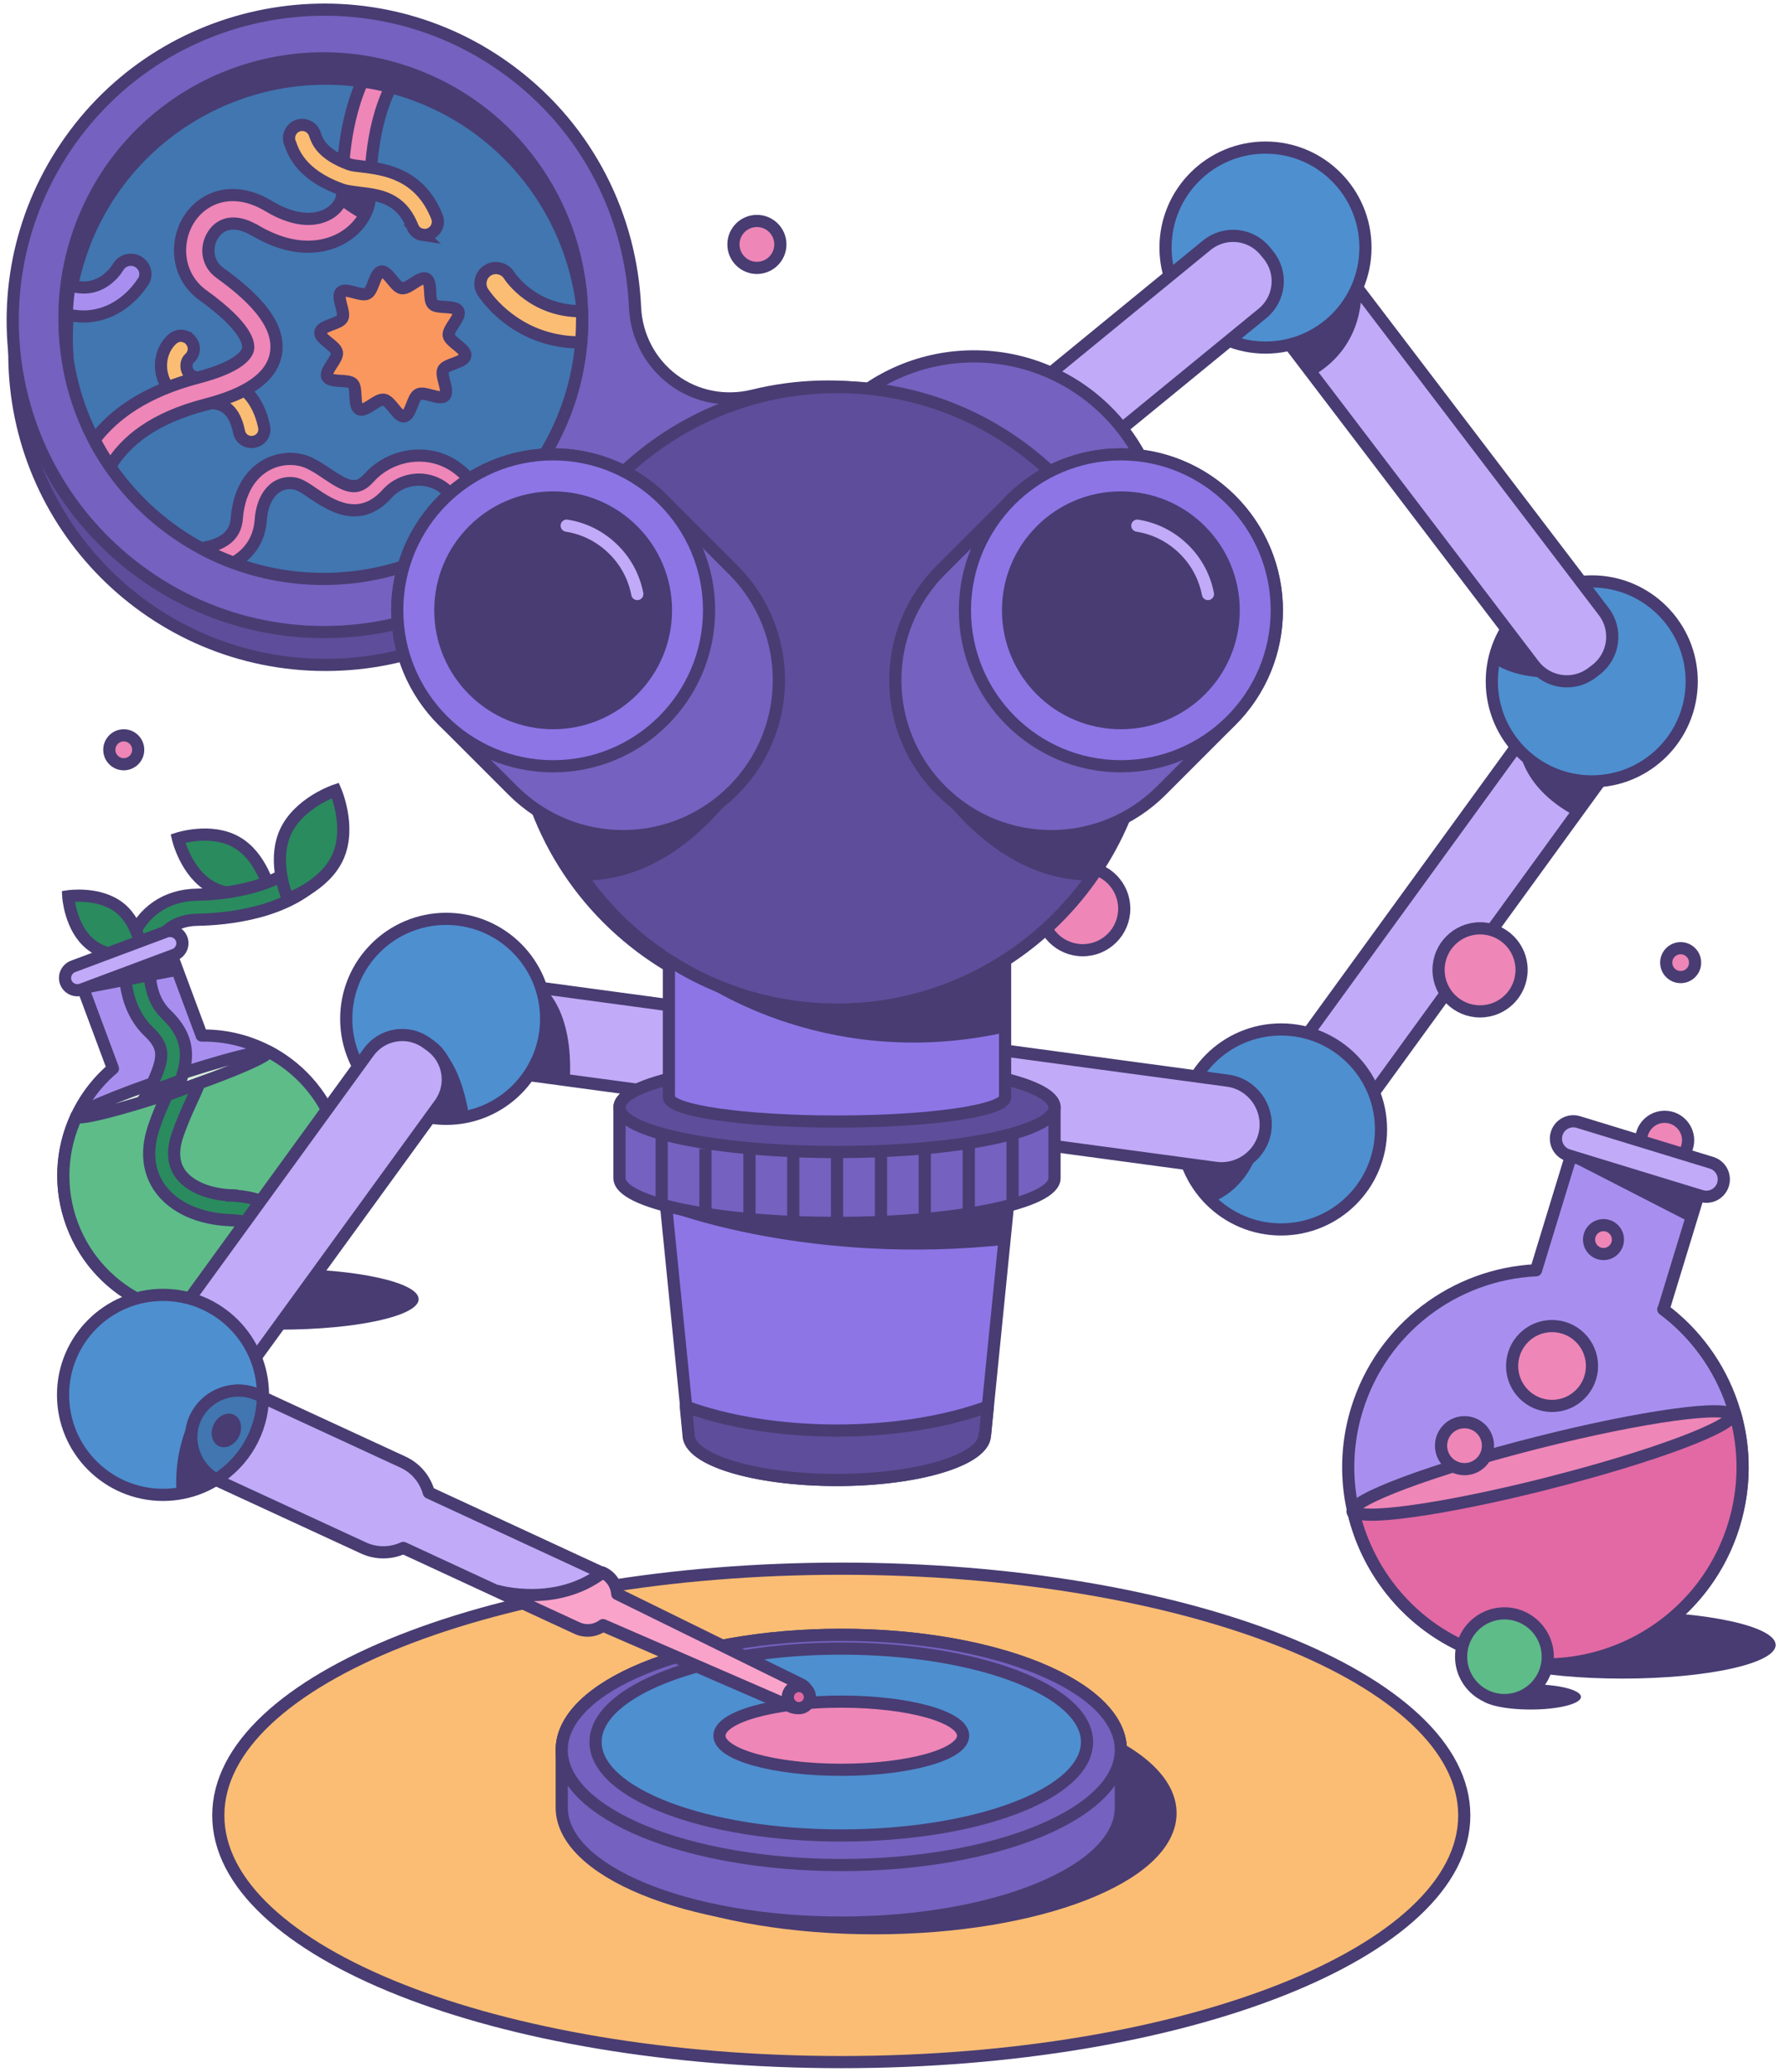
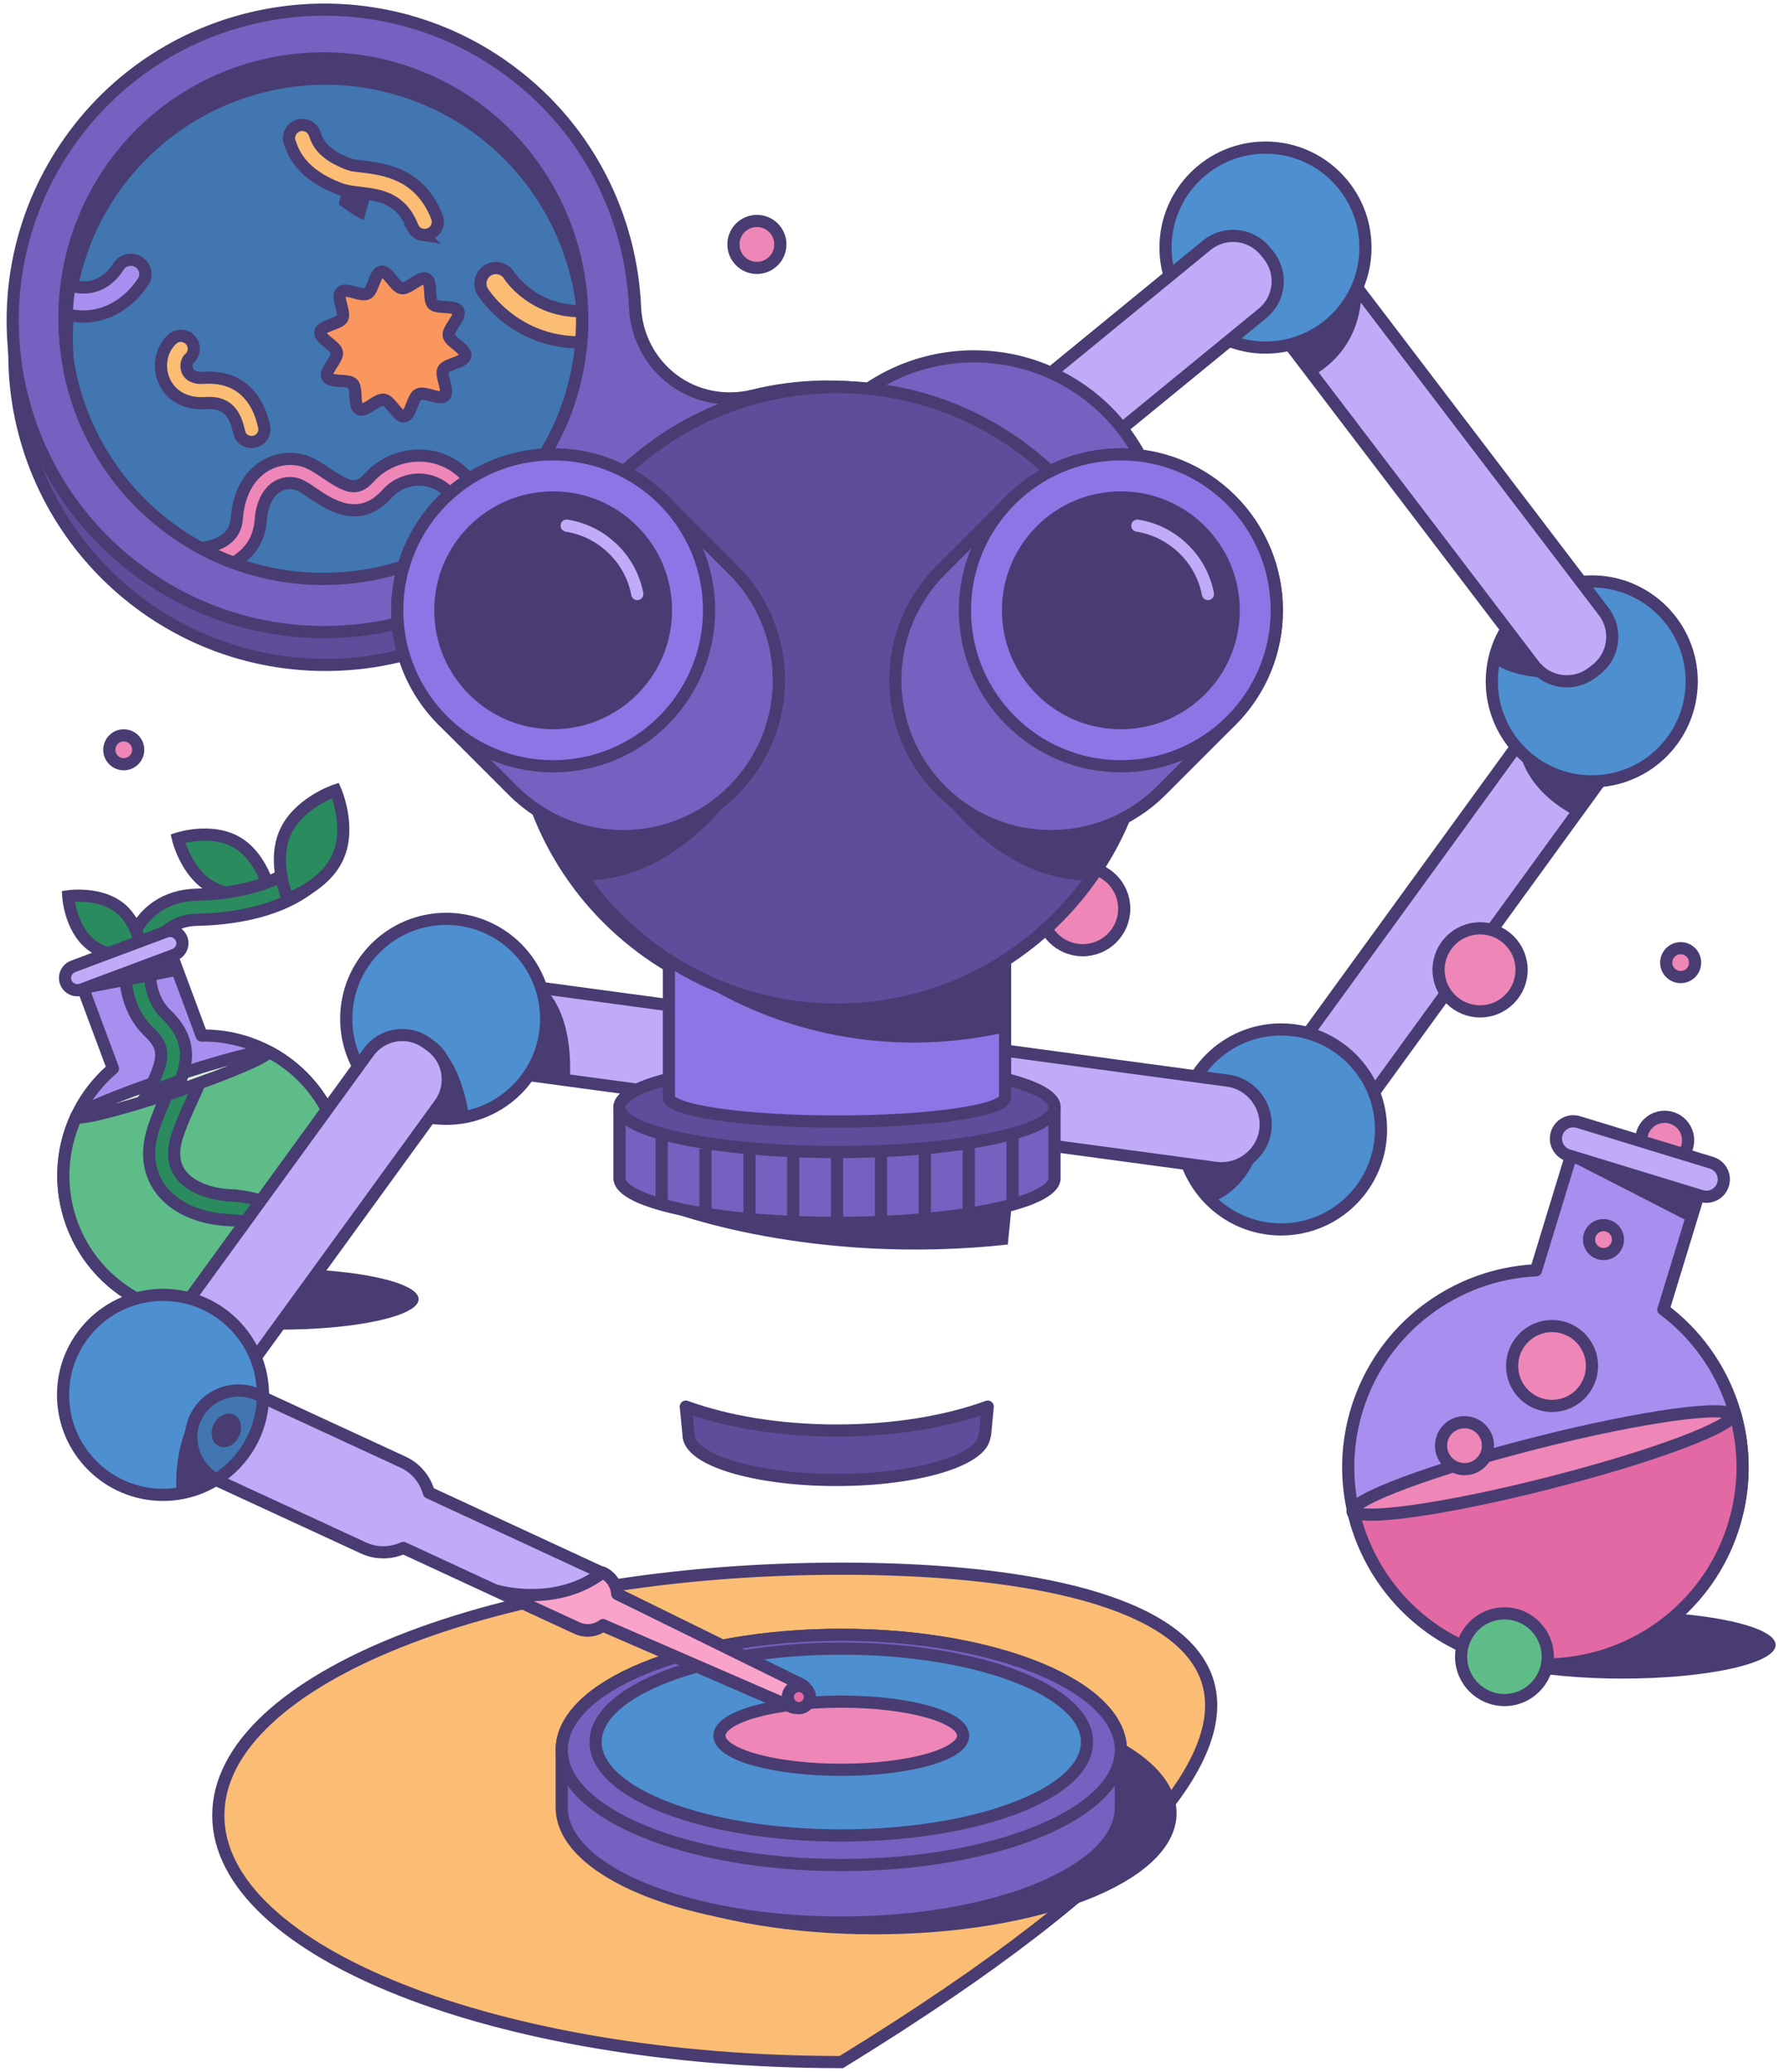
<svg xmlns="http://www.w3.org/2000/svg" width="162" height="188" viewBox="0 0 162 188" fill="none">
  <path d="M98.264 86.21C100.345 86.21 102.032 84.523 102.032 82.442C102.032 80.362 100.345 78.675 98.264 78.675C96.183 78.675 94.496 80.362 94.496 82.442C94.496 84.523 96.183 86.21 98.264 86.21Z" fill="#EE86B7" stroke="#483C72" stroke-width="1.104" stroke-linejoin="round" />
  <path d="M16.146 76.074C16.146 76.074 19.157 75.091 21.45 76.402C23.744 77.692 24.461 80.784 24.461 80.784C24.461 80.784 21.45 81.767 19.157 80.456C16.863 79.166 16.146 76.074 16.146 76.074Z" fill="#2A8B5E" stroke="#483C72" stroke-width="1.104" stroke-miterlimit="10" />
  <path d="M18.297 93.931L15.225 85.678L7.177 88.689L10.249 96.941C6.276 100.3 4.617 105.931 6.563 111.092C9.02 117.665 16.331 121.003 22.904 118.546C29.478 116.088 32.816 108.778 30.358 102.204C28.433 97.044 23.498 93.87 18.297 93.951V93.931Z" fill="#A88FEF" stroke="#483C72" stroke-width="1.104" stroke-linejoin="round" />
  <path d="M15.843 99.069C20.645 97.453 24.438 95.847 24.316 95.483C24.193 95.118 20.201 96.133 15.399 97.749C10.596 99.365 6.803 100.971 6.926 101.335C7.048 101.7 11.04 100.685 15.843 99.069Z" fill="#D6EDD9" stroke="#483C72" stroke-width="1.104" stroke-linejoin="round" />
  <path d="M29.518 79.105C29.58 79.023 29.641 78.961 29.703 78.879L27.45 78.06C24.747 80.845 19.484 81.153 17.887 81.173C15.081 81.214 12.911 82.709 11.907 85.269C10.781 88.156 11.457 91.658 13.505 93.603C15.163 95.18 14.836 96.142 13.566 98.907C13.525 98.969 13.505 99.05 13.464 99.112L16.392 98.026C17.129 96.061 17.273 94.095 15.04 91.986C13.648 90.654 13.197 88.136 13.996 86.108C14.385 85.125 15.389 83.487 17.907 83.446C20.365 83.405 26.426 82.934 29.539 79.146L29.518 79.105Z" fill="#2A8B5E" stroke="#483C72" stroke-width="1.104" stroke-miterlimit="10" />
  <path d="M7.873 90.122L16.269 88.504L15.778 86.661L7.873 90.122Z" fill="#483C72" />
  <path d="M25.382 120.634C32.349 120.634 37.996 119.396 37.996 117.87C37.996 116.343 32.349 115.105 25.382 115.105C18.415 115.105 12.767 116.343 12.767 117.87C12.767 119.396 18.415 120.634 25.382 120.634Z" fill="#483C72" />
  <path d="M22.904 118.546C29.478 116.088 32.816 108.778 30.358 102.204C29.232 99.173 27.061 96.839 24.399 95.426H24.338C24.46 95.815 20.672 97.433 15.86 99.05C11.047 100.668 7.054 101.672 6.931 101.303C5.559 104.272 5.313 107.774 6.542 111.092C9 117.665 16.31 121.003 22.884 118.546H22.904Z" fill="#5EBC89" stroke="#483C72" stroke-width="1.104" stroke-linejoin="round" />
-   <path d="M138.913 155.099C141.435 155.099 143.48 154.586 143.48 153.952C143.48 153.319 141.435 152.806 138.913 152.806C136.391 152.806 134.346 153.319 134.346 153.952C134.346 154.586 136.391 155.099 138.913 155.099Z" fill="#483C72" />
  <path d="M21.02 108.45C18.89 108.368 17.15 107.61 16.331 106.443C15.716 105.542 15.634 104.395 16.105 103.003C16.494 101.835 16.965 100.812 17.375 99.91C17.621 99.358 17.887 98.825 18.092 98.272C17.129 98.62 16.146 98.989 15.143 99.358C14.754 100.218 14.324 101.18 13.955 102.286C13.075 104.907 13.75 106.689 14.467 107.733C15.696 109.515 18.051 110.6 20.918 110.702C23.58 110.805 25.095 111.972 25.566 114.286L27.778 113.836C27.102 110.518 24.686 108.614 21.02 108.47V108.45Z" fill="#2A8B5E" stroke="#483C72" stroke-width="1.104" stroke-miterlimit="10" />
  <path d="M151.077 105.583C152.253 105.583 153.207 104.629 153.207 103.453C153.207 102.277 152.253 101.323 151.077 101.323C149.901 101.323 148.947 102.277 148.947 103.453C148.947 104.629 149.901 105.583 151.077 105.583Z" fill="#EE86B7" stroke="#483C72" stroke-width="1.104" stroke-linejoin="round" />
  <path d="M29.539 60.326C45.135 60.326 57.778 47.683 57.778 32.087C57.778 16.49 45.135 3.847 29.539 3.847C13.943 3.847 1.3 16.49 1.3 32.087C1.3 47.683 13.943 60.326 29.539 60.326Z" fill="#5E4D9A" stroke="#483C72" stroke-width="1.104" stroke-linejoin="round" />
  <path d="M144.819 65L144.454 64.735C142.771 63.512 140.414 63.885 139.191 65.569L116.442 96.881C115.218 98.564 115.592 100.921 117.275 102.144L117.64 102.409C119.323 103.632 121.68 103.259 122.903 101.575L145.652 70.263C146.875 68.58 146.502 66.223 144.819 65Z" fill="#C1AAF7" stroke="#483C72" stroke-width="1.104" stroke-linejoin="round" />
  <path d="M144.462 70.893C149.473 70.893 153.534 66.831 153.534 61.821C153.534 56.811 149.473 52.749 144.462 52.749C139.452 52.749 135.391 56.811 135.391 61.821C135.391 66.831 139.452 70.893 144.462 70.893Z" fill="#4E8FD0" stroke="#483C72" stroke-width="1.104" stroke-linejoin="round" />
  <path d="M116.819 23.988L116.461 24.261C114.805 25.522 114.486 27.886 115.747 29.542L139.201 60.33C140.462 61.985 142.826 62.305 144.481 61.044L144.84 60.77C146.495 59.51 146.815 57.145 145.554 55.49L122.1 24.702C120.839 23.047 118.474 22.727 116.819 23.988Z" fill="#C1AAF7" stroke="#483C72" stroke-width="1.104" stroke-linejoin="round" />
  <path d="M114.851 31.534C119.861 31.534 123.923 27.472 123.923 22.462C123.923 17.451 119.861 13.39 114.851 13.39C109.841 13.39 105.779 17.451 105.779 22.462C105.779 27.472 109.841 31.534 114.851 31.534Z" fill="#4E8FD0" stroke="#483C72" stroke-width="1.104" stroke-linejoin="round" />
  <path d="M115.11 23.128L114.825 22.78C113.507 21.169 111.133 20.933 109.523 22.251L79.572 46.765C77.962 48.083 77.725 50.457 79.043 52.067L79.328 52.416C80.646 54.026 83.02 54.263 84.631 52.945L114.581 28.431C116.191 27.113 116.428 24.739 115.11 23.128Z" fill="#C1AAF7" stroke="#483C72" stroke-width="1.104" stroke-linejoin="round" />
  <path d="M91.936 40.626C84.891 35.404 76.209 33.95 68.325 35.896C65.806 36.51 63.144 35.998 61.075 34.442C59.007 32.885 57.758 30.489 57.635 27.909C57.287 19.779 53.458 11.854 46.454 6.571C34.024 -2.829 16.187 -0.33 6.829 12.12C-2.571 24.612 -0.031 42.346 12.481 51.705C19.546 56.988 28.269 58.483 36.235 56.517C38.734 55.903 41.396 56.435 43.464 57.971C45.532 59.528 46.782 61.923 46.904 64.504C47.253 72.674 51.123 80.641 58.188 85.944C70.68 95.303 88.414 92.743 97.772 80.231C107.09 67.739 104.469 49.923 91.957 40.647L91.936 40.626Z" fill="#7561BF" stroke="#483C72" stroke-width="1.104" stroke-linejoin="round" />
  <path d="M12.911 86.743C12.911 86.743 10.085 87.173 8.221 85.678C6.358 84.184 6.194 81.317 6.194 81.317C6.194 81.317 9.02 80.887 10.883 82.382C12.747 83.876 12.911 86.743 12.911 86.743Z" fill="#2A8B5E" stroke="#483C72" stroke-width="1.104" stroke-miterlimit="10" />
  <path d="M15.039 84.536L6.637 87.677C6.055 87.895 5.757 88.54 5.973 89.117C6.189 89.695 6.836 89.986 7.419 89.768L15.82 86.627C16.403 86.409 16.701 85.764 16.485 85.187C16.269 84.61 15.621 84.318 15.039 84.536Z" fill="#C1AAF7" stroke="#483C72" stroke-width="1.104" stroke-linejoin="round" />
  <path d="M29.355 52.524C42.327 52.524 52.843 42.008 52.843 29.035C52.843 16.063 42.327 5.547 29.355 5.547C16.382 5.547 5.866 16.063 5.866 29.035C5.866 42.008 16.382 52.524 29.355 52.524Z" fill="#4176B0" stroke="#483C72" stroke-width="1.104" stroke-linejoin="round" />
-   <path d="M76.352 187.086C107.578 187.086 132.892 177.065 132.892 164.704C132.892 152.342 107.578 142.321 76.352 142.321C45.126 142.321 19.812 152.342 19.812 164.704C19.812 177.065 45.126 187.086 76.352 187.086Z" fill="#FBBD74" stroke="#483C72" stroke-width="1.104" stroke-miterlimit="10" />
+   <path d="M76.352 187.086C132.892 152.342 107.578 142.321 76.352 142.321C45.126 142.321 19.812 152.342 19.812 164.704C19.812 177.065 45.126 187.086 76.352 187.086Z" fill="#FBBD74" stroke="#483C72" stroke-width="1.104" stroke-miterlimit="10" />
  <path d="M79.362 174.942C94.201 174.942 106.23 170.267 106.23 164.499C106.23 158.731 94.201 154.055 79.362 154.055C64.524 154.055 52.495 158.731 52.495 164.499C52.495 170.267 64.524 174.942 79.362 174.942Z" fill="#483C72" stroke="#483C72" stroke-width="1.104" stroke-linejoin="round" />
  <path d="M101.724 158.765C101.724 152.99 90.359 148.321 76.352 148.321C62.345 148.321 50.979 152.99 50.979 158.765V163.987C50.979 169.761 62.345 174.43 76.352 174.43C90.359 174.43 101.724 169.761 101.724 163.987V158.765Z" fill="#7561BF" stroke="#483C72" stroke-width="1.104" stroke-linejoin="round" />
  <path d="M76.352 169.209C90.365 169.209 101.724 164.533 101.724 158.765C101.724 152.997 90.365 148.321 76.352 148.321C62.339 148.321 50.979 152.997 50.979 158.765C50.979 164.533 62.339 169.209 76.352 169.209Z" fill="#7561BF" stroke="#483C72" stroke-width="1.104" stroke-linejoin="round" />
  <path d="M76.352 166.526C88.668 166.526 98.653 162.73 98.653 158.048C98.653 153.366 88.668 149.57 76.352 149.57C64.035 149.57 54.051 153.366 54.051 158.048C54.051 162.73 64.035 166.526 76.352 166.526Z" fill="#4E8FD0" stroke="#483C72" stroke-width="1.104" stroke-linejoin="round" />
  <path d="M116.264 111.542C121.274 111.542 125.336 107.481 125.336 102.471C125.336 97.46 121.274 93.399 116.264 93.399C111.254 93.399 107.192 97.46 107.192 102.471C107.192 107.481 111.254 111.542 116.264 111.542Z" fill="#4E8FD0" stroke="#483C72" stroke-width="1.104" stroke-linejoin="round" />
  <path d="M40.945 92.518C41.252 90.347 43.3 88.832 45.471 89.139L111.452 98.047C113.622 98.354 115.138 100.402 114.831 102.573C114.523 104.743 112.476 106.259 110.305 105.951L44.324 97.043C42.154 96.736 40.638 94.689 40.945 92.518Z" fill="#C1AAF7" stroke="#483C72" stroke-width="1.104" stroke-linejoin="round" />
-   <path d="M62.529 130.177C62.529 132.45 68.55 134.273 75.963 134.273C83.376 134.273 89.397 132.43 89.397 130.177L91.936 104.805C91.936 102.532 84.789 100.709 75.963 100.709C67.137 100.709 59.99 102.552 59.99 104.805L62.529 130.177Z" fill="#8D75E6" stroke="#483C72" stroke-width="1.104" stroke-linejoin="round" />
  <path d="M95.704 100.464C95.704 98.231 86.878 96.409 75.963 96.409C65.048 96.409 56.222 98.231 56.222 100.464V106.894C56.222 109.126 65.048 110.948 75.963 110.948C86.878 110.948 95.704 109.126 95.704 106.894V100.464Z" fill="#7561BF" stroke="#483C72" stroke-width="1.104" stroke-linejoin="round" />
  <path d="M88.393 66.531C97.837 66.531 105.492 58.875 105.492 49.431C105.492 39.988 97.837 32.332 88.393 32.332C78.95 32.332 71.294 39.988 71.294 49.431C71.294 58.875 78.95 66.531 88.393 66.531Z" fill="#7561BF" stroke="#483C72" stroke-width="1.104" stroke-linejoin="round" />
  <path d="M75.963 104.518C86.866 104.518 95.704 102.703 95.704 100.464C95.704 98.224 86.866 96.409 75.963 96.409C65.06 96.409 56.222 98.224 56.222 100.464C56.222 102.703 65.06 104.518 75.963 104.518Z" fill="#5E4D9A" stroke="#483C72" stroke-width="1.104" stroke-linejoin="round" />
  <path d="M60.707 56.722V99.542C60.707 100.771 67.546 101.754 75.963 101.754C84.38 101.754 91.219 100.771 91.219 99.542V56.722H60.686H60.707Z" fill="#8D75E6" stroke="#483C72" stroke-width="1.104" stroke-linejoin="round" />
  <path d="M75.963 91.596C91.559 91.596 104.202 78.953 104.202 63.357C104.202 47.76 91.559 35.117 75.963 35.117C60.367 35.117 47.724 47.76 47.724 63.357C47.724 78.953 60.367 91.596 75.963 91.596Z" fill="#5E4D9A" stroke="#483C72" stroke-width="1.104" stroke-linejoin="round" />
  <path d="M44.324 47.138C43.648 44.312 42.051 42.326 39.84 41.609C37.628 40.893 35.068 41.589 33.512 43.33C32.386 44.599 31.505 44.21 29.621 42.94C29.027 42.531 28.454 42.162 27.86 41.916C26.59 41.425 25.116 41.589 23.948 42.326C22.515 43.227 21.655 44.906 21.491 47.036C21.43 47.814 21.143 48.388 20.611 48.838C20.017 49.33 19.177 49.596 18.276 49.739C19.218 50.251 20.201 50.681 21.184 51.05C21.471 50.906 21.737 50.722 21.983 50.517C22.986 49.698 23.559 48.572 23.662 47.2C23.764 45.766 24.297 44.702 25.116 44.169C25.71 43.8 26.447 43.719 27.082 43.964C27.45 44.108 27.921 44.415 28.413 44.763C29.99 45.828 32.631 47.589 35.13 44.804C36.133 43.678 37.771 43.227 39.184 43.698C40.904 44.251 42.031 45.992 42.42 48.592C43.075 48.142 43.73 47.671 44.345 47.159L44.324 47.138Z" fill="#EE86B7" stroke="#483C72" stroke-width="1.104" stroke-linejoin="round" />
  <path d="M60.215 45.377C54.686 39.848 45.737 39.848 40.208 45.377C34.679 50.906 34.679 59.855 40.208 65.384C41.314 66.49 45.43 70.606 46.536 71.712C52.065 77.241 61.014 77.241 66.543 71.712C72.072 66.183 72.072 57.234 66.543 51.705C65.437 50.599 61.321 46.483 60.215 45.377Z" fill="#7561BF" stroke="#483C72" stroke-width="1.104" stroke-linejoin="round" />
  <path d="M50.201 69.521C58.017 69.521 64.352 63.185 64.352 55.37C64.352 47.555 58.017 41.22 50.201 41.22C42.386 41.22 36.051 47.555 36.051 55.37C36.051 63.185 42.386 69.521 50.201 69.521Z" fill="#8D75E6" stroke="#483C72" stroke-width="1.104" stroke-linejoin="round" />
  <path d="M50.201 65.609C55.856 65.609 60.441 61.025 60.441 55.37C60.441 49.715 55.856 45.131 50.201 45.131C44.547 45.131 39.962 49.715 39.962 55.37C39.962 61.025 44.547 65.609 50.201 65.609Z" fill="#483C72" stroke="#483C72" stroke-width="1.104" stroke-linejoin="round" />
  <path d="M51.43 47.691C53.007 47.937 54.502 48.674 55.71 49.883C56.857 51.029 57.553 52.422 57.84 53.896" stroke="#C1AAF7" stroke-width="1.104" stroke-linecap="round" stroke-linejoin="round" />
  <path d="M91.731 45.377C97.26 39.848 106.209 39.848 111.738 45.377C117.268 50.906 117.268 59.855 111.738 65.384C110.633 66.49 106.516 70.606 105.411 71.712C99.882 77.241 90.933 77.241 85.403 71.712C79.874 66.183 79.874 57.234 85.403 51.705C86.509 50.599 90.625 46.483 91.731 45.377Z" fill="#7561BF" stroke="#483C72" stroke-width="1.104" stroke-linejoin="round" />
  <path d="M101.725 69.521C109.54 69.521 115.875 63.185 115.875 55.37C115.875 47.555 109.54 41.22 101.725 41.22C93.909 41.22 87.574 47.555 87.574 55.37C87.574 63.185 93.909 69.521 101.725 69.521Z" fill="#8D75E6" stroke="#483C72" stroke-width="1.104" stroke-linejoin="round" />
  <path d="M101.725 65.609C107.38 65.609 111.964 61.025 111.964 55.37C111.964 49.715 107.38 45.131 101.725 45.131C96.07 45.131 91.486 49.715 91.486 55.37C91.486 61.025 96.07 65.609 101.725 65.609Z" fill="#483C72" stroke="#483C72" stroke-width="1.104" stroke-linejoin="round" />
  <path d="M84.093 70.176C84.093 70.176 89.683 79.964 99.021 79.882C99.021 79.882 101.724 75.213 101.909 74.292C101.909 74.292 90.236 79.698 84.093 70.196V70.176Z" fill="#483C72" />
  <path d="M67.854 70.176C67.854 70.176 62.263 79.964 52.925 79.882C52.925 79.882 50.222 75.213 50.038 74.292C50.038 74.292 61.71 79.698 67.854 70.196V70.176Z" fill="#483C72" />
  <path d="M63 88.709C63 88.709 74.345 97.248 90.851 93.746V87.316C90.851 87.316 80.775 95.303 63 88.709Z" fill="#483C72" />
  <path d="M60.768 109.924C60.768 109.924 73.547 114.859 91.465 112.914L91.834 109.187C91.834 109.187 82.045 112.832 60.768 109.924Z" fill="#483C72" />
  <path d="M40.495 101.508C45.505 101.508 49.567 97.446 49.567 92.436C49.567 87.426 45.505 83.364 40.495 83.364C35.485 83.364 31.423 87.426 31.423 92.436C31.423 97.446 35.485 101.508 40.495 101.508Z" fill="#4E8FD0" stroke="#483C72" stroke-width="1.104" stroke-linejoin="round" />
  <path d="M39.088 94.887L38.723 94.623C37.04 93.399 34.683 93.772 33.46 95.456L10.711 126.768C9.487 128.452 9.861 130.808 11.544 132.031L11.909 132.296C13.592 133.519 15.949 133.146 17.172 131.462L39.921 100.15C41.145 98.467 40.771 96.111 39.088 94.887Z" fill="#C1AAF7" stroke="#483C72" stroke-width="1.104" stroke-linejoin="round" />
  <path d="M14.795 135.624C19.805 135.624 23.866 131.563 23.866 126.552C23.866 121.542 19.805 117.48 14.795 117.48C9.784 117.48 5.723 121.542 5.723 126.552C5.723 131.563 9.784 135.624 14.795 135.624Z" fill="#4E8FD0" stroke="#483C72" stroke-width="1.104" stroke-linejoin="round" />
  <path d="M103.219 47.691C104.796 47.937 106.291 48.674 107.499 49.883C108.646 51.029 109.342 52.422 109.629 53.896" stroke="#C1AAF7" stroke-width="1.104" stroke-linecap="round" stroke-linejoin="round" />
  <path d="M60.052 102.798V109.433" stroke="#483C72" stroke-width="1.104" stroke-linejoin="round" />
  <path d="M64.024 104.231V110.375" stroke="#483C72" stroke-width="1.104" stroke-linejoin="round" />
  <path d="M68.017 104.231V111.009" stroke="#483C72" stroke-width="1.104" stroke-linejoin="round" />
  <path d="M71.99 104.231V111.009" stroke="#483C72" stroke-width="1.104" stroke-linejoin="round" />
  <path d="M75.963 104.231V111.009" stroke="#483C72" stroke-width="1.104" stroke-linejoin="round" />
  <path d="M79.956 104.231V111.009" stroke="#483C72" stroke-width="1.104" stroke-linejoin="round" />
  <path d="M83.929 104.231V111.009" stroke="#483C72" stroke-width="1.104" stroke-linejoin="round" />
  <path d="M87.922 103.781V110.314" stroke="#483C72" stroke-width="1.104" stroke-linejoin="round" />
  <path d="M91.895 102.675V109.494" stroke="#483C72" stroke-width="1.104" stroke-linejoin="round" />
  <path d="M89.397 130.177L89.643 127.617C85.936 128.969 81.165 129.788 75.943 129.788C70.721 129.788 65.949 128.969 62.243 127.617L62.489 130.177C62.489 132.45 68.509 134.273 75.922 134.273C83.335 134.273 89.356 132.43 89.356 130.177H89.397Z" fill="#5E4D9A" stroke="#483C72" stroke-width="1.104" stroke-linejoin="round" />
  <path d="M123.534 26.25C123.534 26.25 123.984 31.186 119.336 33.991L117.042 31.329C117.042 31.329 122.121 30.367 123.534 26.25Z" fill="#483C72" />
  <path d="M140.572 61.473C140.572 61.473 137.479 61.555 135.554 60.142L136.804 57.275L140.572 61.473Z" fill="#483C72" />
  <path d="M137.828 67.514C137.828 67.514 137.828 71.282 142.906 74.005L145.036 70.975C145.036 70.975 141.575 71.569 137.807 67.514H137.828Z" fill="#483C72" />
  <path d="M114.093 104.6C114.093 104.6 113.213 107.836 109.957 109.105L108.032 105.87L110.264 105.952C110.264 105.952 113.704 105.419 114.073 104.6H114.093Z" fill="#483C72" />
  <path d="M39.655 94.873C39.655 94.873 41.723 95.897 42.604 101.426L39.328 101.344C39.328 101.344 40.474 100.689 40.413 98.477C40.331 96.266 39.676 94.873 39.676 94.873H39.655Z" fill="#483C72" />
  <path d="M17.744 128.6C16.72 130.751 17.744 133.392 19.894 134.396L32.979 140.437C34.167 140.99 35.498 140.949 36.604 140.437L52.352 147.727C53.15 148.096 54.051 147.973 54.707 147.481L71.785 154.894C72.338 155.14 72.994 154.894 73.239 154.341C73.485 153.788 73.239 153.133 72.707 152.867L55.997 144.655C55.935 143.836 55.464 143.078 54.666 142.71L38.918 135.42C38.59 134.232 37.771 133.208 36.583 132.655L23.416 126.573C21.286 125.59 18.747 126.512 17.744 128.621V128.6Z" fill="#C1AAF7" stroke="#483C72" stroke-width="1.104" stroke-linejoin="round" />
  <path d="M76.352 160.567C82.46 160.567 87.41 159.182 87.41 157.475C87.41 155.767 82.46 154.382 76.352 154.382C70.245 154.382 65.294 155.767 65.294 157.475C65.294 159.182 70.245 160.567 76.352 160.567Z" fill="#EE86B7" stroke="#483C72" stroke-width="1.104" stroke-linejoin="round" />
  <path d="M45.184 144.368L52.372 147.686C53.171 148.054 54.072 147.932 54.727 147.44L71.806 154.853C72.359 155.099 73.014 154.853 73.26 154.3C73.506 153.747 73.26 153.092 72.728 152.826L56.017 144.614C55.956 143.795 55.485 143.037 54.686 142.669C50.488 145.884 45.184 144.348 45.184 144.348V144.368Z" fill="#FAA3CA" stroke="#483C72" stroke-width="1.104" stroke-linejoin="round" />
  <path d="M72.502 154.976C73.056 154.976 73.506 154.527 73.506 153.973C73.506 153.419 73.056 152.969 72.502 152.969C71.948 152.969 71.499 153.419 71.499 153.973C71.499 154.527 71.948 154.976 72.502 154.976Z" fill="#E269A4" stroke="#483C72" stroke-width="1.104" stroke-linejoin="round" />
  <path d="M17.498 128.313C17.498 128.313 15.737 131.16 16.023 135.378L19.607 134.395C19.607 134.395 18.829 134.088 17.928 132.081C16.904 129.808 17.518 128.334 17.518 128.334L17.498 128.313Z" fill="#483C72" />
  <path d="M23.866 126.757L23.436 126.553C21.307 125.57 18.767 126.491 17.764 128.6C16.781 130.648 17.662 133.146 19.628 134.232C22.126 132.655 23.805 129.911 23.866 126.757Z" fill="#4176B0" stroke="#483C72" stroke-width="1.104" stroke-linejoin="round" />
  <path d="M21.686 130.335C22.067 129.552 21.866 128.668 21.236 128.361C20.605 128.054 19.785 128.439 19.403 129.222C19.021 130.004 19.223 130.888 19.853 131.195C20.483 131.503 21.304 131.118 21.686 130.335Z" fill="#483C72" />
  <path d="M16.883 30.571C17.047 30.633 17.191 30.735 17.293 30.878C17.723 31.349 17.682 32.086 17.191 32.517C16.924 32.742 16.843 33.233 17.006 33.622C17.252 34.216 17.928 34.319 18.46 34.278C21.348 34.073 23.314 35.65 23.969 38.701C24.112 39.336 23.703 39.95 23.068 40.073C22.433 40.216 21.819 39.807 21.696 39.172C21.286 37.226 20.365 36.448 18.645 36.571C16.884 36.694 15.47 35.916 14.877 34.503C14.324 33.192 14.651 31.636 15.655 30.755C16.003 30.448 16.474 30.387 16.883 30.551V30.571Z" fill="#FBBD74" stroke="#483C72" stroke-width="1.104" stroke-miterlimit="10" />
  <path d="M49.28 89.528C49.28 89.528 52.044 91.514 51.717 97.924L48.174 97.474C48.174 97.474 50.611 94.115 49.28 89.508V89.528Z" fill="#483C72" />
-   <path d="M23.047 20.844C26.877 23.158 29.601 22.36 30.891 21.684C32.447 20.865 33.491 19.39 33.573 17.875C33.573 17.732 33.573 17.506 33.594 17.22C33.635 15.315 33.758 10.257 36.215 6.591C35.355 6.325 34.495 6.12 33.614 5.957C31.198 10.134 31.095 15.192 31.054 17.179C31.054 17.424 31.054 17.609 31.054 17.732C31.014 18.264 30.604 18.981 29.723 19.452C28.904 19.882 27.143 20.353 24.378 18.694C21.184 16.769 18.46 17.895 17.191 19.841C15.86 21.868 15.962 25.022 18.44 26.803C22.392 29.65 22.597 31.145 22.515 31.657C22.433 32.107 21.819 33.254 17.969 34.257C13.259 35.486 10.351 37.554 8.569 39.909C8.999 40.728 9.47 41.527 10.003 42.305C11.436 39.95 13.996 37.923 18.624 36.715C22.556 35.711 24.645 34.196 25.034 32.128C25.587 29.199 22.392 26.517 19.955 24.756C18.686 23.834 18.686 22.278 19.361 21.274C20.14 20.087 21.553 19.964 23.129 20.906L23.047 20.844Z" fill="#EE86B7" stroke="#483C72" stroke-width="1.104" stroke-linejoin="round" />
  <path d="M38.365 21.315C37.955 21.254 37.607 20.988 37.443 20.578C36.399 17.957 34.495 17.711 32.631 17.486C31.996 17.404 31.382 17.343 30.87 17.138C27.307 15.827 26.61 13.8 26.344 13.022L26.303 12.94C26.078 12.325 26.406 11.629 27.02 11.404C27.634 11.178 28.331 11.506 28.556 12.12L28.597 12.243C28.802 12.817 29.211 13.984 31.689 14.905C31.955 15.008 32.406 15.049 32.918 15.11C34.863 15.356 38.099 15.745 39.655 19.677C39.901 20.291 39.594 20.988 38.979 21.233C38.775 21.315 38.549 21.336 38.344 21.295L38.365 21.315Z" fill="#FBBD74" stroke="#483C72" stroke-width="1.104" stroke-miterlimit="10" />
  <path d="M31.055 17.158L30.747 18.53C30.747 18.53 31.915 19.472 33 19.964L33.594 17.854L31.075 17.138L31.055 17.158Z" fill="#483C72" />
  <path d="M7.668 22.052C12.399 9.97 26.037 4.032 38.099 8.762C46.208 11.936 51.553 19.145 52.761 27.172C52.147 18.407 46.638 10.339 37.914 6.919C25.853 2.189 12.214 8.127 7.484 20.209C5.928 24.162 5.518 28.298 6.112 32.23C5.887 28.872 6.378 25.39 7.689 22.032L7.668 22.052Z" fill="#483C72" stroke="#483C72" stroke-width="1.104" stroke-linejoin="round" />
  <path d="M52.741 31.063C52.823 30.121 52.843 29.179 52.823 28.237C48.399 28.278 46.311 25.145 46.208 24.981C45.799 24.325 44.918 24.121 44.263 24.53C43.608 24.94 43.403 25.82 43.812 26.476C43.935 26.66 46.167 30.162 50.836 30.919C51.43 31.022 52.065 31.063 52.741 31.063Z" fill="#FBBD74" stroke="#483C72" stroke-width="1.104" stroke-linejoin="round" />
  <path d="M42.235 32.271C42.133 32.906 40.495 33.008 40.228 33.541C39.942 34.094 40.802 35.486 40.351 35.916C39.921 36.346 38.529 35.486 37.976 35.773C37.423 36.039 37.3 37.678 36.686 37.78C36.092 37.862 35.478 36.367 34.843 36.264C34.208 36.162 33.163 37.411 32.611 37.125C32.058 36.838 32.447 35.241 32.017 34.81C31.587 34.38 29.989 34.749 29.703 34.196C29.436 33.643 30.665 32.599 30.583 31.985C30.501 31.37 28.986 30.756 29.068 30.142C29.15 29.527 30.808 29.404 31.075 28.872C31.361 28.319 30.501 26.926 30.952 26.496C31.402 26.066 32.775 26.926 33.327 26.64C33.88 26.373 34.003 24.735 34.617 24.633C35.211 24.551 35.826 26.046 36.461 26.148C37.095 26.251 38.14 25.002 38.693 25.288C39.246 25.575 38.856 27.172 39.286 27.602C39.717 28.032 41.314 27.664 41.6 28.217C41.867 28.77 40.638 29.814 40.72 30.428C40.802 31.022 42.317 31.657 42.235 32.271Z" fill="#FA975F" />
  <path d="M42.235 32.271C42.133 32.906 40.495 33.008 40.228 33.541C39.942 34.094 40.802 35.486 40.351 35.916C39.921 36.346 38.529 35.486 37.976 35.773C37.423 36.039 37.3 37.678 36.686 37.78C36.092 37.862 35.478 36.367 34.843 36.264C34.208 36.162 33.163 37.411 32.611 37.125C32.058 36.838 32.447 35.241 32.017 34.81C31.587 34.38 29.989 34.749 29.703 34.196C29.436 33.643 30.665 32.599 30.583 31.985C30.501 31.37 28.986 30.756 29.068 30.142C29.15 29.527 30.808 29.404 31.075 28.872C31.361 28.319 30.501 26.926 30.952 26.496C31.402 26.066 32.775 26.926 33.327 26.64C33.88 26.373 34.003 24.735 34.617 24.633C35.211 24.551 35.826 26.046 36.461 26.148C37.095 26.251 38.14 25.002 38.693 25.288C39.246 25.575 38.856 27.172 39.286 27.602C39.717 28.032 41.314 27.664 41.6 28.217C41.867 28.77 40.638 29.814 40.72 30.428C40.802 31.022 42.317 31.657 42.235 32.271Z" fill="#FA975F" stroke="#483C72" stroke-width="1.104" stroke-linejoin="round" />
  <path d="M13.013 25.534C13.382 24.919 13.177 24.12 12.542 23.752C11.928 23.383 11.108 23.588 10.74 24.203C10.453 24.674 8.999 26.762 6.317 25.861C6.173 26.742 6.091 27.643 6.05 28.523C7.074 28.769 8.057 28.79 9.04 28.523C11.6 27.868 12.931 25.636 12.992 25.534H13.013Z" fill="#A88FEF" stroke="#483C72" stroke-width="1.104" stroke-linejoin="round" />
  <path d="M147.248 152.293C154.927 152.293 161.152 150.927 161.152 149.242C161.152 147.557 154.927 146.191 147.248 146.191C139.568 146.191 133.343 147.557 133.343 149.242C133.343 150.927 139.568 152.293 147.248 152.293Z" fill="#483C72" />
  <path d="M150.975 118.791L154.599 106.934L143.029 103.392L139.404 115.248C132.073 115.597 125.418 120.47 123.145 127.883C120.257 137.324 125.582 147.338 135.022 150.225C144.463 153.113 154.476 147.788 157.364 138.348C159.637 130.935 156.831 123.174 150.954 118.791H150.975Z" fill="#A88FEF" stroke="#483C72" stroke-width="1.104" stroke-linejoin="round" />
  <path d="M155.331 105.492L143.248 101.798C142.415 101.544 141.533 102.012 141.279 102.845C141.024 103.678 141.493 104.559 142.326 104.814L154.409 108.508C155.241 108.763 156.123 108.294 156.377 107.461C156.632 106.628 156.163 105.747 155.331 105.492Z" fill="#C1AAF7" stroke="#483C72" stroke-width="1.104" stroke-linejoin="round" />
  <path d="M140.467 134.706C149.984 132.298 157.483 129.493 157.217 128.44C156.95 127.388 149.02 128.487 139.503 130.895C129.986 133.303 122.487 136.108 122.753 137.161C123.019 138.214 130.95 137.115 140.467 134.706Z" fill="#EE86B7" stroke="#483C72" stroke-width="1.104" stroke-linejoin="round" />
  <path d="M140.551 134.559C131.029 136.976 123.104 138.082 122.838 137.017H122.797C124.169 143.099 128.654 148.28 135.022 150.225C144.463 153.113 154.476 147.788 157.364 138.348C158.408 134.928 158.388 131.447 157.466 128.252H157.282C157.548 129.338 150.053 132.143 140.531 134.559H140.551Z" fill="#E269A4" stroke="#483C72" stroke-width="1.104" stroke-linejoin="round" />
  <path d="M132.913 133.29C134.089 133.29 135.043 132.336 135.043 131.16C135.043 129.984 134.089 129.031 132.913 129.031C131.737 129.031 130.783 129.984 130.783 131.16C130.783 132.336 131.737 133.29 132.913 133.29Z" fill="#EE86B7" stroke="#483C72" stroke-width="1.104" stroke-linejoin="round" />
  <path d="M68.693 24.305C69.87 24.305 70.823 23.352 70.823 22.175C70.823 20.999 69.87 20.046 68.693 20.046C67.517 20.046 66.564 20.999 66.564 22.175C66.564 23.352 67.517 24.305 68.693 24.305Z" fill="#EE86B7" stroke="#483C72" stroke-width="1.104" stroke-linejoin="round" />
  <path d="M145.527 113.774C146.251 113.774 146.838 113.187 146.838 112.463C146.838 111.74 146.251 111.153 145.527 111.153C144.804 111.153 144.217 111.74 144.217 112.463C144.217 113.187 144.804 113.774 145.527 113.774Z" fill="#EE86B7" stroke="#483C72" stroke-width="1.104" stroke-linejoin="round" />
  <path d="M152.531 88.647C153.255 88.647 153.841 88.061 153.841 87.337C153.841 86.613 153.255 86.026 152.531 86.026C151.807 86.026 151.22 86.613 151.22 87.337C151.22 88.061 151.807 88.647 152.531 88.647Z" fill="#EE86B7" stroke="#483C72" stroke-width="1.104" stroke-linejoin="round" />
  <path d="M11.231 69.337C11.955 69.337 12.542 68.75 12.542 68.026C12.542 67.302 11.955 66.715 11.231 66.715C10.508 66.715 9.921 67.302 9.921 68.026C9.921 68.75 10.508 69.337 11.231 69.337Z" fill="#EE86B7" stroke="#483C72" stroke-width="1.104" stroke-linejoin="round" />
  <path d="M134.326 91.76C136.407 91.76 138.094 90.073 138.094 87.992C138.094 85.911 136.407 84.224 134.326 84.224C132.245 84.224 130.558 85.911 130.558 87.992C130.558 90.073 132.245 91.76 134.326 91.76Z" fill="#EE86B7" stroke="#483C72" stroke-width="1.104" stroke-linejoin="round" />
  <path d="M140.858 127.556C142.86 127.556 144.483 125.933 144.483 123.932C144.483 121.93 142.86 120.307 140.858 120.307C138.857 120.307 137.234 121.93 137.234 123.932C137.234 125.933 138.857 127.556 140.858 127.556Z" fill="#EE86B7" stroke="#483C72" stroke-width="1.104" stroke-linejoin="round" />
  <path d="M142.579 105.357L153.289 110.846L153.985 108.45L142.579 105.357Z" fill="#483C72" />
  <path d="M136.537 154.239C138.709 154.239 140.469 152.479 140.469 150.307C140.469 148.136 138.709 146.375 136.537 146.375C134.366 146.375 132.606 148.136 132.606 150.307C132.606 152.479 134.366 154.239 136.537 154.239Z" fill="#5EBC89" stroke="#483C72" stroke-width="1.104" stroke-miterlimit="10" />
  <path d="M30.44 71.712C30.44 71.712 31.874 74.968 30.686 77.692C29.498 80.415 26.119 81.541 26.119 81.541C26.119 81.541 24.686 78.285 25.874 75.562C27.061 72.838 30.44 71.712 30.44 71.712Z" fill="#2A8B5E" stroke="#483C72" stroke-width="1.104" stroke-miterlimit="10" />
</svg>